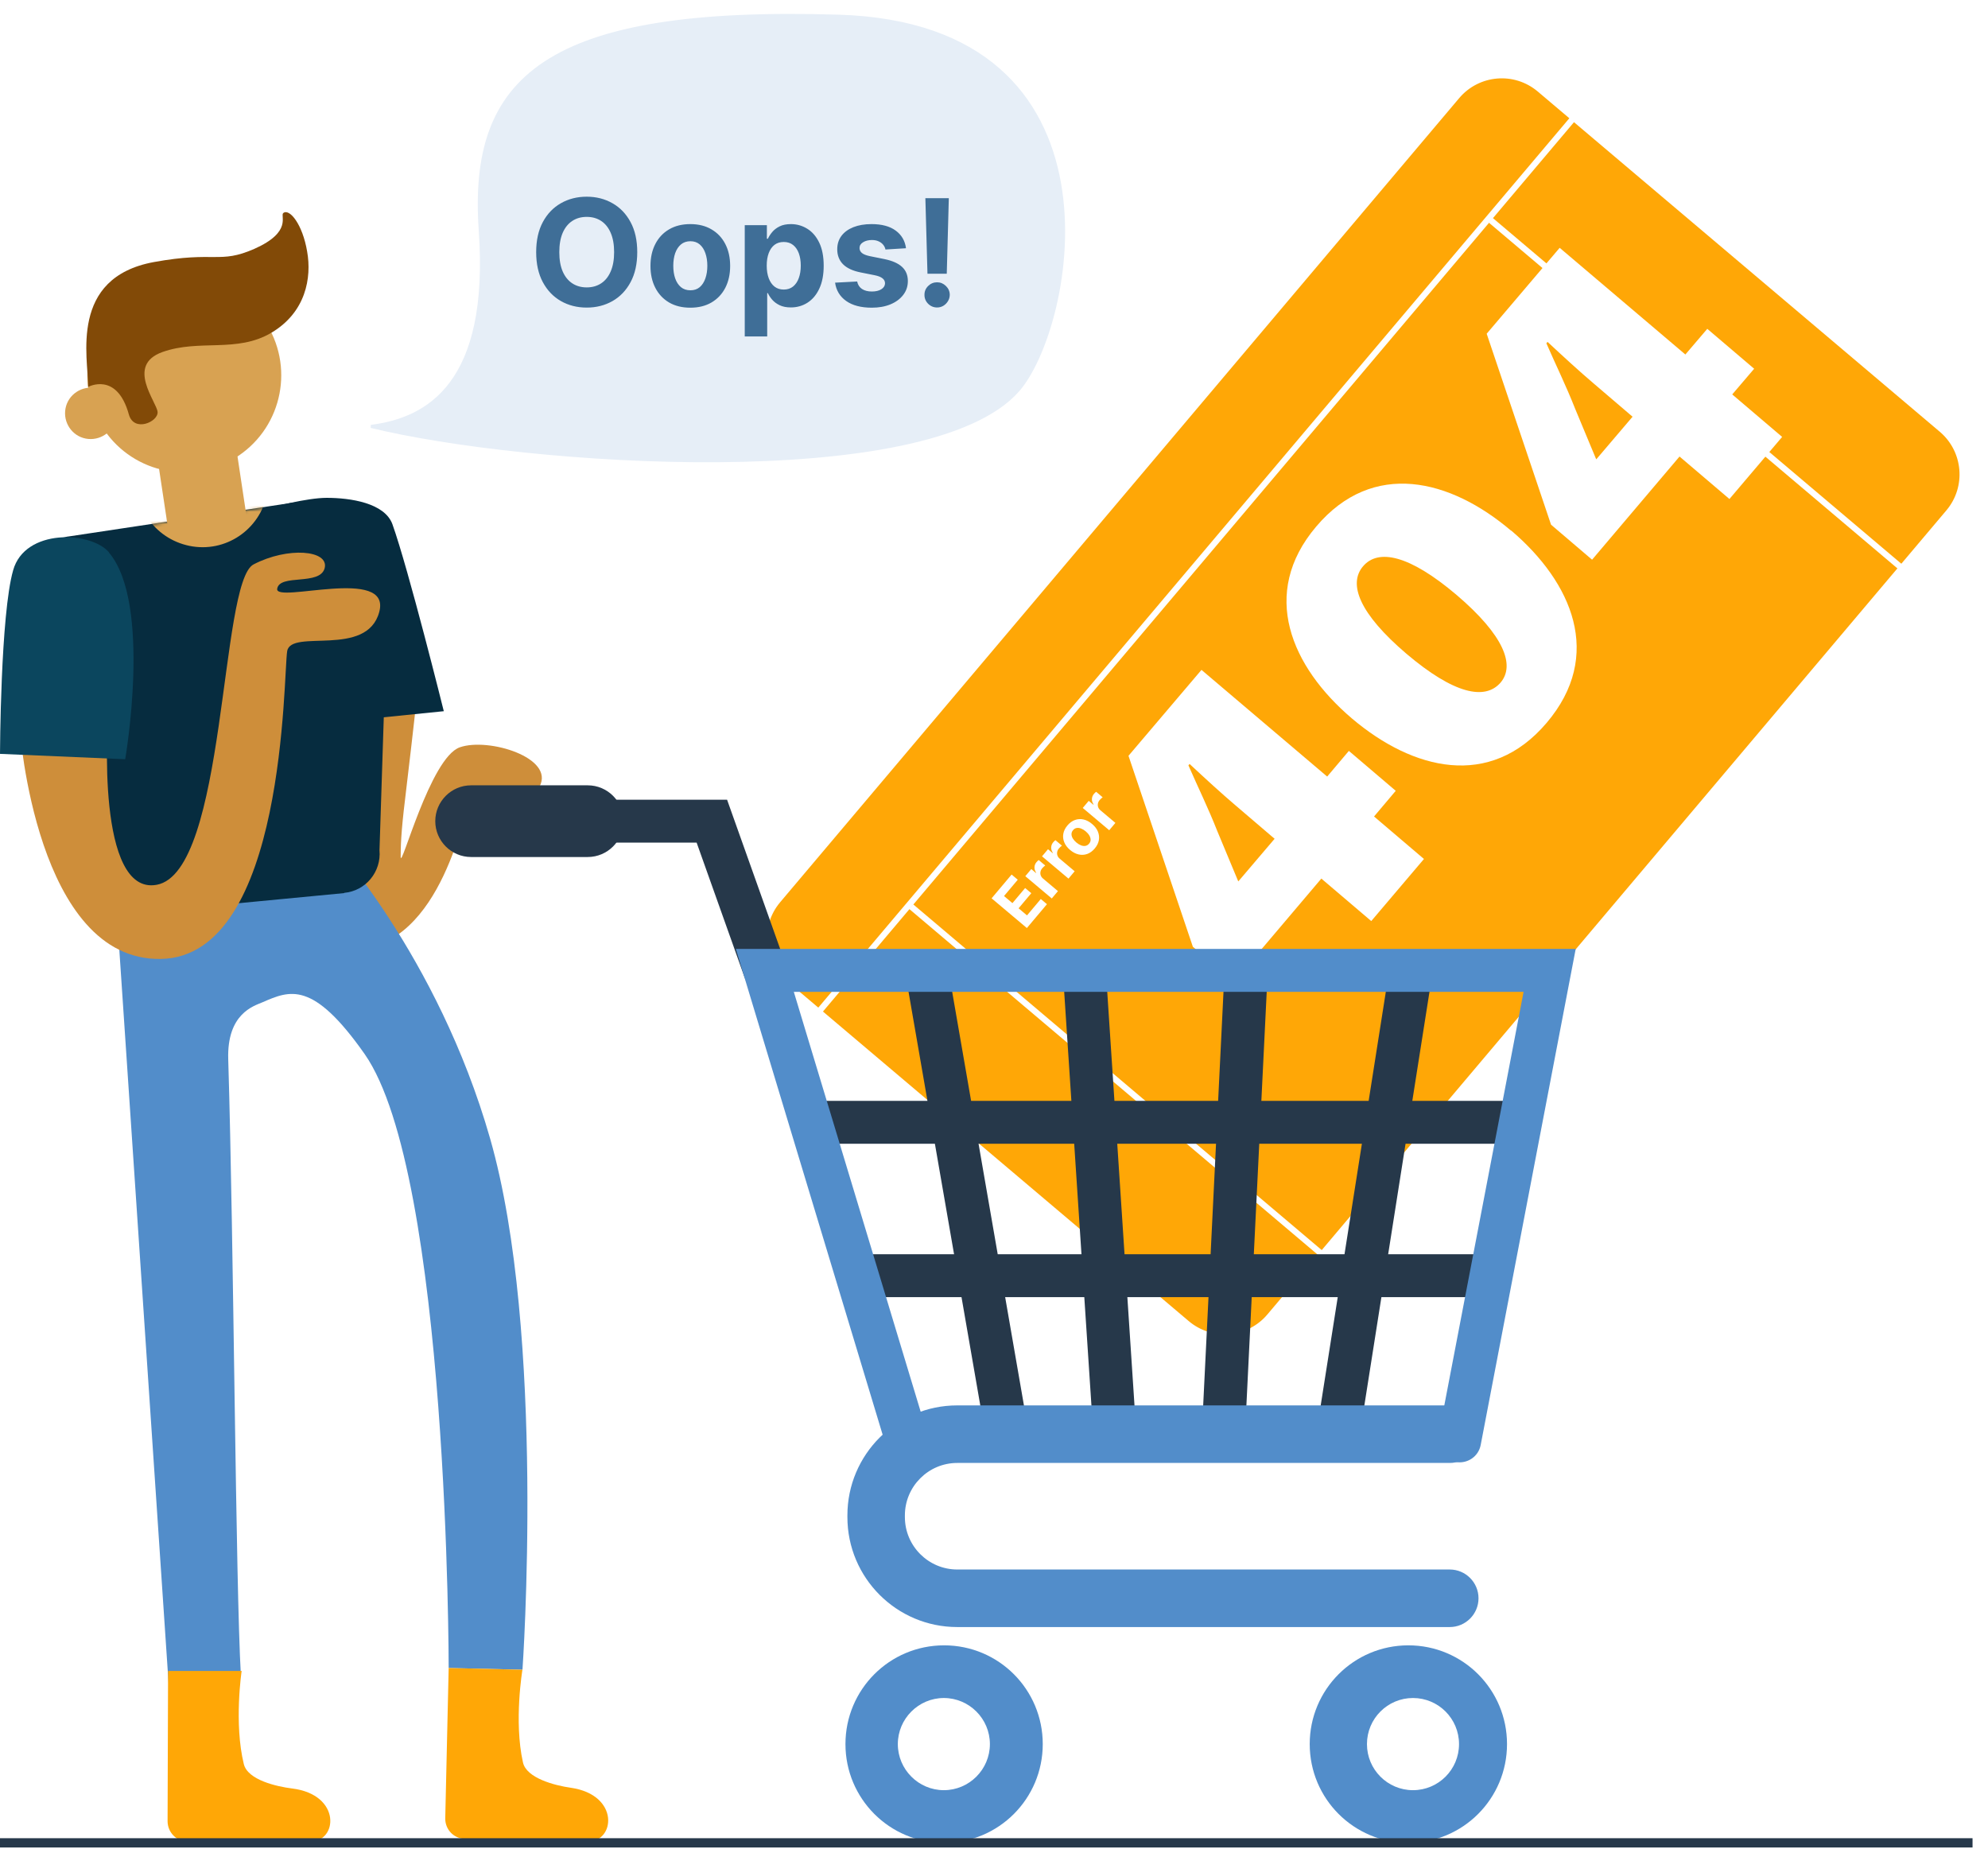
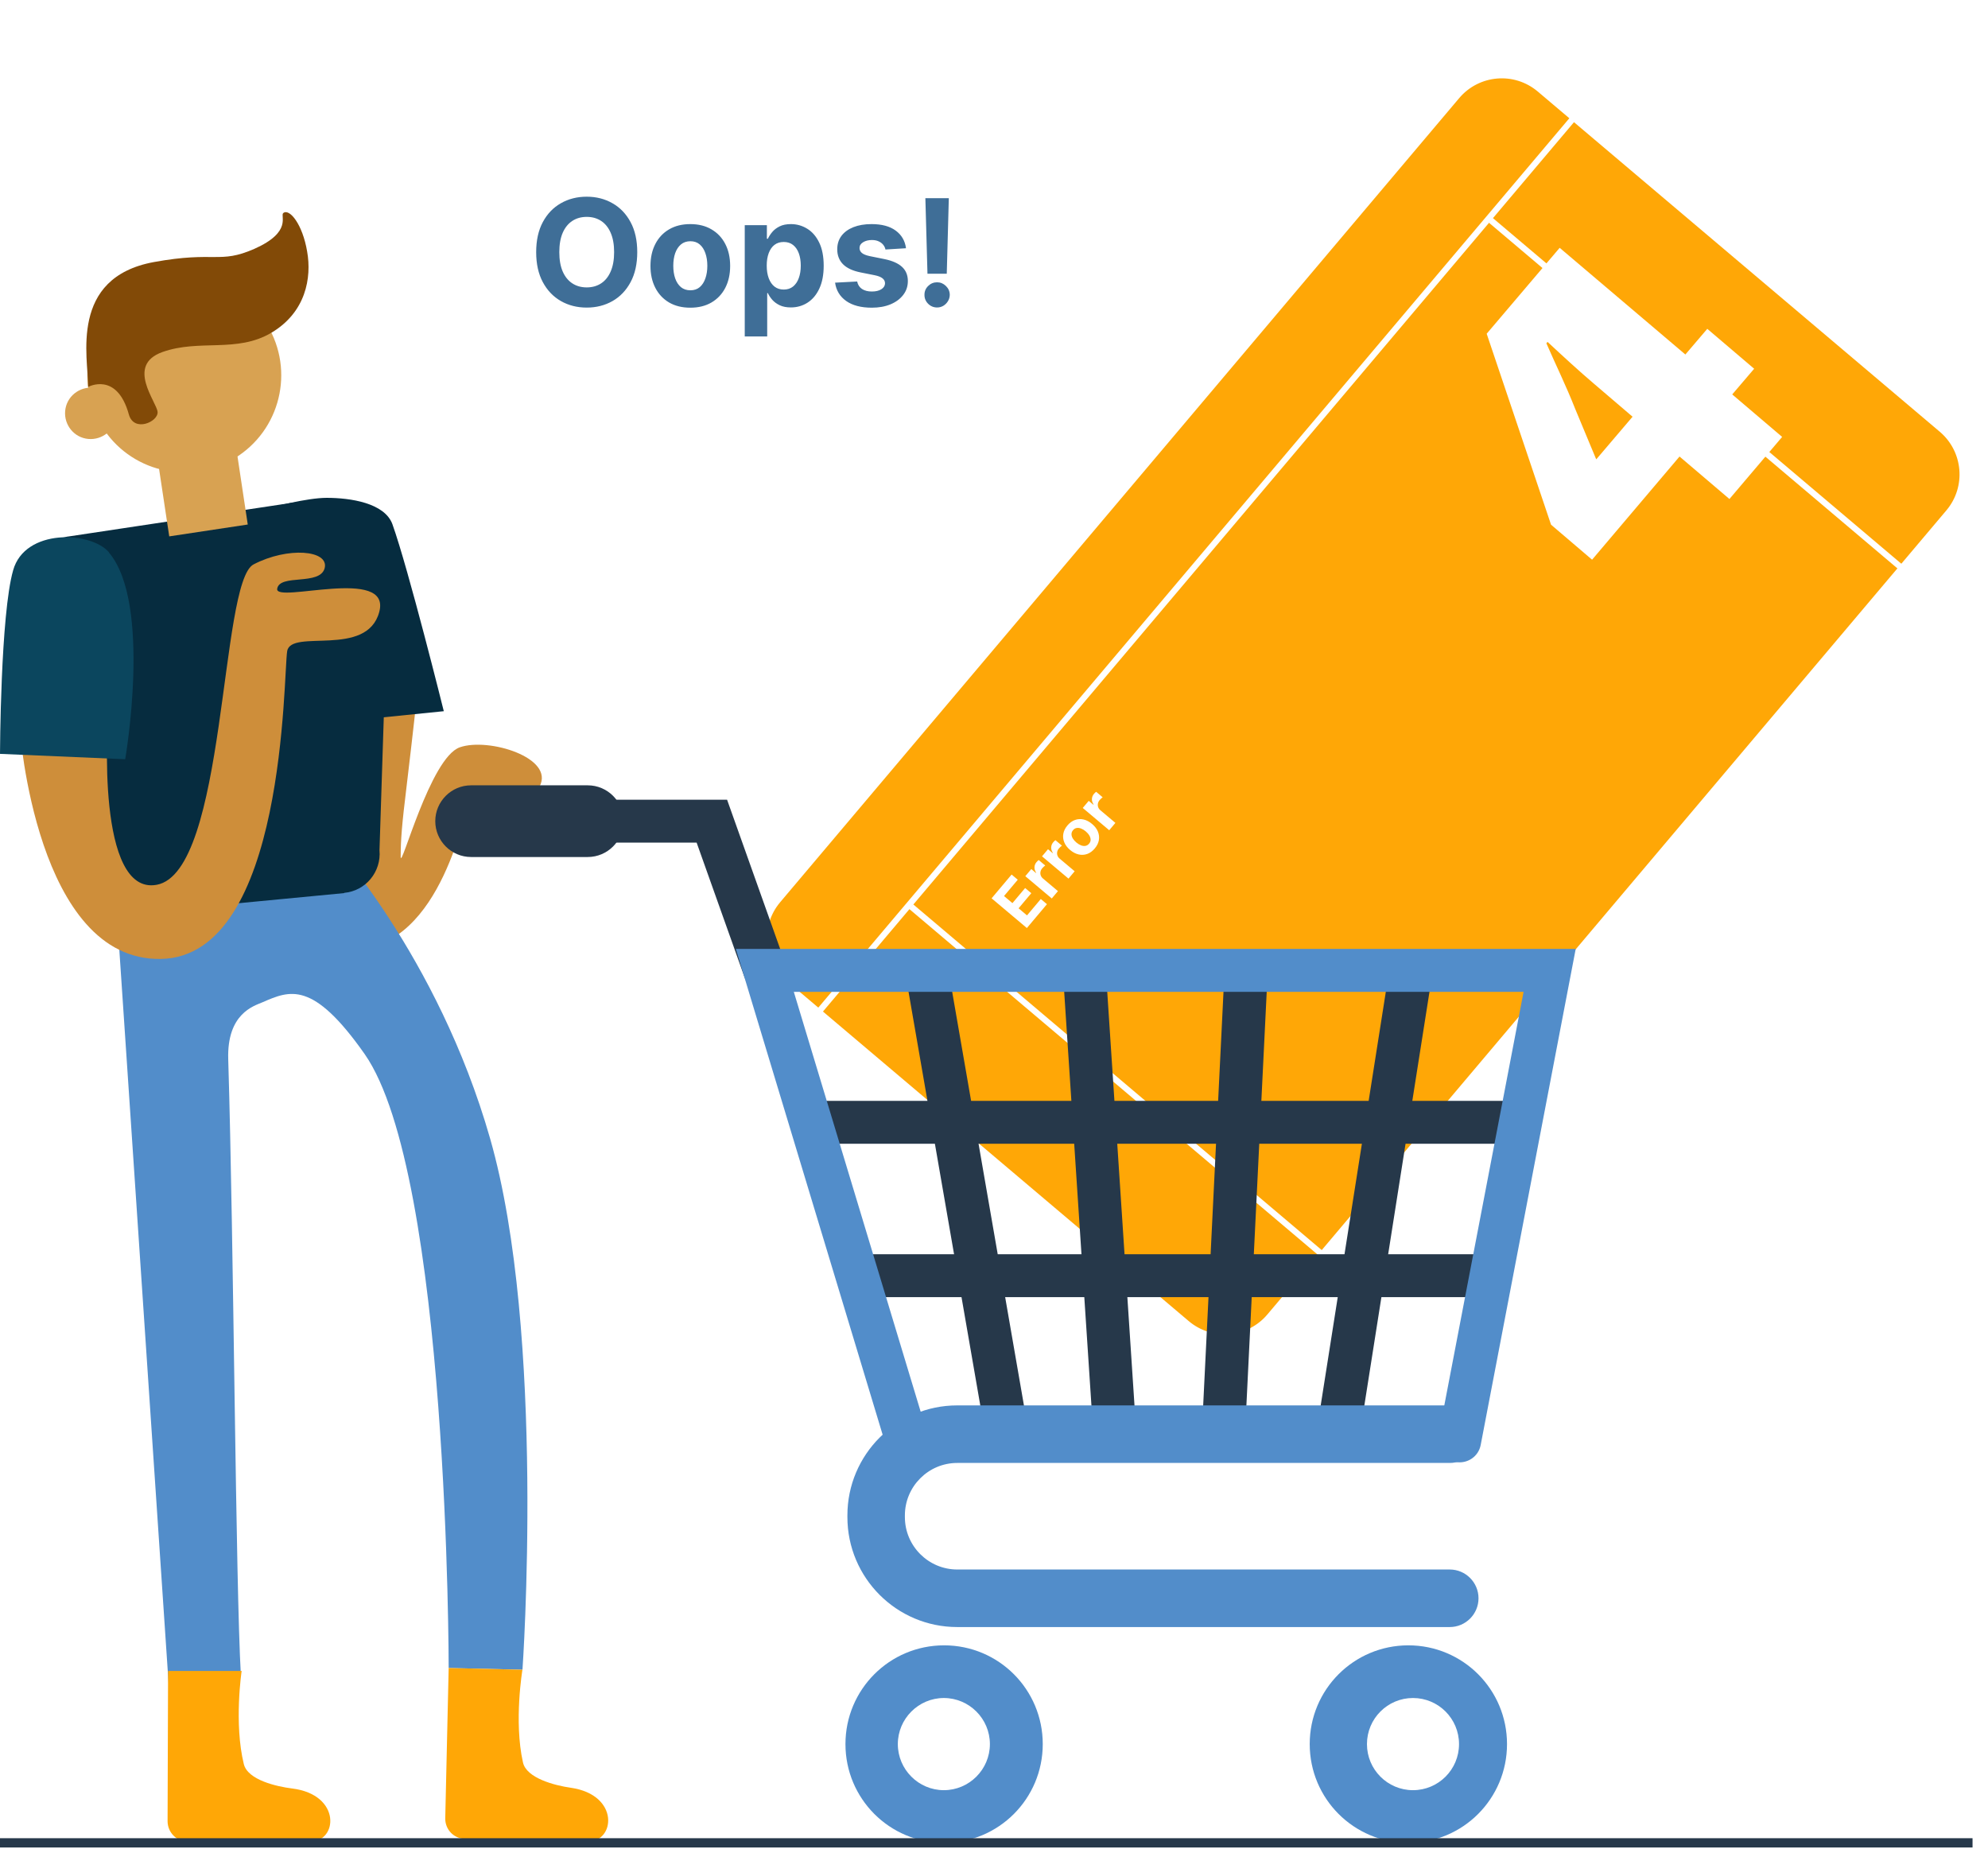
<svg xmlns="http://www.w3.org/2000/svg" width="643" height="598" viewBox="0 0 643 598" fill="none">
-   <path d="M155.35 74.6C158.827 123.962 138.544 135.577 120 137.9C169.838 150.095 300.229 159.14 329.205 126.285C347.306 105.761 366.293 8.149 271.253 5.245C176.213 2.341 151.873 25.237 155.35 74.6Z" fill="#E6EEF7" stroke="#E6EEF7" />
  <path d="M252.336 291.788L471.955 31.74C478.364 24.151 489.739 23.141 497.38 29.607L627.397 139.627C634.978 146.041 635.987 157.428 629.527 165.077L409.908 425.125C403.499 432.713 392.124 433.723 384.483 427.257L254.466 317.238C246.885 310.823 245.876 299.436 252.336 291.788Z" fill="#FFA706" />
  <path d="M539.077 0.956L257.916 333.875L259.42 335.148L540.581 2.228L539.077 0.956Z" fill="white" />
  <path d="M482.778 70.46L481.506 71.966L640.763 206.728L642.035 205.223L482.778 70.46Z" fill="white" />
  <path d="M295.346 292.462L294.075 293.968L453.332 428.73L454.603 427.225L295.346 292.462Z" fill="white" />
  <g filter="url(#filter0_d_919_6576)">
-     <path d="M443.518 293.886L427.377 280.146L399.093 313.516L385.818 302.191L365 240.433L388.608 212.649L429.262 247.152L436.277 238.848L451.437 251.758L444.423 260.063L460.564 273.804L443.518 293.886ZM412.216 267.235L399.847 256.665C394.869 252.437 390.042 247.983 384.762 243.076L384.385 243.528C387.553 250.776 390.796 257.345 393.737 264.819L400.375 280.75L400.526 281.052L412.292 267.235H412.216Z" fill="white" />
-   </g>
+     </g>
  <g filter="url(#filter1_d_919_6576)">
-     <path d="M488.772 167.576C508.458 184.337 518.791 207.968 500.237 229.787C481.908 251.38 456.943 245.038 437.257 228.353C417.646 211.668 407.313 187.961 425.717 166.293C444.121 144.549 469.162 150.966 488.772 167.652V167.576ZM454.906 207.44C470.217 220.425 480.324 222.615 485.378 216.726C490.13 211.064 486.358 201.4 471.123 188.414C455.811 175.428 445.78 173.39 440.877 179.128C435.975 184.865 439.67 194.454 454.906 207.44Z" fill="white" />
-   </g>
+     </g>
  <g filter="url(#filter2_d_919_6576)">
    <path d="M559.37 157.384L543.229 143.644L514.945 177.014L501.67 165.689L480.853 103.931L504.461 76.147L545.115 110.651L552.205 102.346L567.365 115.256L560.275 123.561L576.416 137.302L559.37 157.384ZM527.993 130.733L515.624 120.163C510.646 115.935 505.819 111.481 500.539 106.574L500.162 107.027C503.33 114.274 506.573 120.843 509.514 128.317L516.152 144.248L516.303 144.55L528.069 130.733H527.993Z" fill="white" />
  </g>
  <path d="M112.502 226.146L134.797 225.594C134.797 225.594 133.773 235.372 131.489 254.457C129.992 266.68 129.598 271.569 129.598 277.089C129.598 281.821 139.13 244.993 148.742 241.681C158.038 238.448 179.546 245.072 174.504 254.378C169.462 263.683 155.911 253.195 152.839 257.453C149.766 261.712 143.542 305.4 114.471 307.372C85.401 309.343 69.565 302.009 75.395 287.657C81.225 273.304 112.581 226.067 112.581 226.067L112.502 226.146Z" fill="#CE8E3A" />
  <path d="M106.357 271.097L36.713 279.219L54.518 544.268L77.916 541.981C76.183 511.778 75.632 401.926 73.82 342.623C73.347 327.797 82.092 325.352 84.849 324.17C93.752 320.305 101.157 316.993 117.938 340.888C145.197 379.845 145.118 539.458 145.118 539.458L168.989 540.01C168.989 540.01 176.631 431.419 158.511 368.174C141.494 308.713 106.357 271.097 106.357 271.097Z" fill="#528DCA" />
  <path d="M78.231 540.404H54.36L54.202 588.982C54.202 592.61 57.117 595.606 60.741 595.606H100.211C109.271 595.764 110.532 580.386 94.46 578.415C89.418 577.784 80.122 575.655 78.861 570.529C75.631 557.359 78.152 540.483 78.152 540.483L78.231 540.404Z" fill="#FFA706" />
  <path d="M168.988 540.009L145.117 539.457L144.014 588.035C143.936 591.662 146.772 594.659 150.474 594.738L189.945 595.605C199.005 595.842 200.58 580.464 184.587 578.177C179.545 577.468 170.249 575.102 169.146 569.976C166.152 556.727 168.988 539.93 168.988 539.93V540.009Z" fill="#FFA706" />
  <path d="M111.32 288.84L43.724 295.307C36.792 295.938 30.568 290.891 29.938 283.872L11.502 187.189C10.872 180.25 15.914 174.02 22.926 173.389L102.496 161.402C116.047 161.008 125.186 172.916 125.816 179.855L122.744 274.961C123.374 281.9 118.332 288.13 111.32 288.761V288.84Z" fill="#062C3F" />
  <path d="M87.764 164.162L92.175 235.215L143.542 230.01C143.542 230.01 132.118 184.035 126.919 169.525C124.398 162.664 113.368 161.008 105.647 161.008C99.266 161.008 87.842 164.083 87.842 164.083L87.764 164.162Z" fill="#062C3F" />
  <path d="M74.153 129.945L48.757 133.78L54.739 173.471L80.135 169.635L74.153 129.945Z" fill="#D8A252" />
  <path d="M77.167 147.386C91.515 137.68 95.286 118.169 85.59 103.807C75.894 89.445 56.402 85.67 42.054 95.376C27.706 105.081 23.934 124.592 33.631 138.954C43.327 153.317 62.819 157.091 77.167 147.386Z" fill="#D8A252" />
  <path d="M37.501 135.299C36.634 139.794 32.222 142.712 27.731 141.845C23.241 140.977 20.326 136.561 21.192 132.066C22.059 127.571 26.471 124.653 30.962 125.521C35.452 126.388 38.367 130.804 37.501 135.299Z" fill="#D8A252" />
  <path d="M325.452 469.114C322.143 469.114 319.149 466.748 318.598 463.357L293.86 320.778C293.23 316.993 295.751 313.365 299.533 312.734C303.314 312.103 306.938 314.627 307.568 318.412L332.306 460.991C332.936 464.777 330.415 468.404 326.634 469.035C326.24 469.035 325.846 469.114 325.452 469.114Z" fill="#26384A" />
  <path d="M360.274 466.038C356.65 466.038 353.577 463.199 353.341 459.493L344.045 318.412C343.808 314.548 346.723 311.236 350.505 310.999C354.365 310.684 357.674 313.681 357.91 317.466L367.207 458.547C367.443 462.411 364.528 465.723 360.747 465.96C360.589 465.96 360.431 465.96 360.274 465.96V466.038Z" fill="#26384A" />
  <path d="M433.069 469.114C433.069 469.114 432.36 469.114 431.966 469.036C428.185 468.405 425.585 464.856 426.136 461.071L448.589 318.491C449.22 314.706 452.765 312.104 456.546 312.656C460.328 313.287 462.928 316.835 462.376 320.621L439.923 463.2C439.372 466.67 436.378 469.114 433.069 469.114Z" fill="#26384A" />
  <path d="M395.883 466.039C395.883 466.039 395.647 466.039 395.568 466.039C391.708 465.881 388.793 462.569 388.95 458.705L395.883 317.624C396.041 313.76 399.35 310.763 403.21 310.999C407.07 311.157 409.985 314.469 409.828 318.333L402.895 459.414C402.737 463.121 399.665 466.039 395.962 466.039H395.883Z" fill="#26384A" />
  <path d="M485.695 369.908H262.74C258.88 369.908 255.808 366.753 255.808 362.968C255.808 359.183 258.959 356.028 262.74 356.028H485.695C489.556 356.028 492.628 359.183 492.628 362.968C492.628 366.753 489.477 369.908 485.695 369.908Z" fill="#26384A" />
  <path d="M247.378 320.779C244.542 320.779 241.863 318.965 240.839 316.126L225.319 272.516H190.182C186.322 272.516 183.249 269.362 183.249 265.576C183.249 261.791 186.4 258.637 190.182 258.637H235.167L253.996 311.552C255.256 315.179 253.366 319.201 249.742 320.463C248.954 320.779 248.166 320.857 247.378 320.857V320.779Z" fill="#26384A" />
  <path d="M477.975 419.511H281.333C277.473 419.511 274.4 416.357 274.4 412.572C274.4 408.786 277.552 405.632 281.333 405.632H477.975C481.835 405.632 484.908 408.786 484.908 412.572C484.908 416.357 481.756 419.511 477.975 419.511Z" fill="#26384A" />
  <path d="M468.915 526.208H309.616C290 526.208 274.085 510.279 274.085 490.642V490.09C274.085 470.454 290 454.524 309.616 454.524H468.915C474.036 454.524 478.211 458.704 478.211 463.83C478.211 468.956 474.036 473.135 468.915 473.135H309.616C300.241 473.135 292.678 480.785 292.678 490.09V490.642C292.678 500.027 300.32 507.597 309.616 507.597H468.915C474.036 507.597 478.211 511.777 478.211 516.903C478.211 522.029 474.036 526.208 468.915 526.208Z" fill="#528DCA" />
  <path d="M293.387 472.978C290.393 472.978 287.636 471.006 286.691 468.01L238.003 306.898H509.646L478.92 467.3C478.211 471.085 474.587 473.53 470.727 472.82C466.945 472.111 464.503 468.404 465.212 464.619L492.786 320.778H256.753L300.005 463.909C301.108 467.615 299.06 471.48 295.357 472.584C294.648 472.82 294.017 472.899 293.308 472.899L293.387 472.978Z" fill="#528DCA" />
  <path d="M190.103 277.168H152.366C145.985 277.168 140.785 271.963 140.785 265.576C140.785 259.188 145.985 253.983 152.366 253.983H190.103C196.484 253.983 201.684 259.188 201.684 265.576C201.684 271.963 196.484 277.168 190.103 277.168Z" fill="#26384A" />
  <path d="M337.269 564.061C337.269 581.726 323.009 596 305.362 596C287.715 596 273.455 581.726 273.455 564.061C273.455 546.397 287.715 532.123 305.362 532.123C323.009 532.123 337.269 546.397 337.269 564.061Z" fill="#528DCA" />
  <path d="M487.429 564.061C487.429 581.726 473.169 596 455.522 596C437.874 596 423.615 581.726 423.615 564.061C423.615 546.397 437.874 532.123 455.522 532.123C473.169 532.123 487.429 546.397 487.429 564.061Z" fill="#528DCA" />
  <path d="M320.173 564.062C320.173 572.263 313.477 578.966 305.283 578.966C297.09 578.966 290.394 572.263 290.394 564.062C290.394 555.86 297.09 549.157 305.283 549.157C313.477 549.157 320.173 555.86 320.173 564.062Z" fill="white" />
  <path d="M457.019 578.966C465.242 578.966 471.909 572.293 471.909 564.062C471.909 555.83 465.242 549.157 457.019 549.157C448.795 549.157 442.129 555.83 442.129 564.062C442.129 572.293 448.795 578.966 457.019 578.966Z" fill="white" />
  <mask id="mask0_919_6576" style="mask-type:luminance" maskUnits="userSpaceOnUse" x="11" y="160" width="115" height="136">
-     <path d="M111.32 288.839L43.724 295.306C36.792 295.937 30.568 290.89 29.938 283.871L11.502 187.189C10.872 180.249 15.914 174.019 22.926 173.388L108.878 160.77C115.811 160.14 125.186 172.994 125.895 179.933L122.822 275.039C123.453 281.979 118.41 288.208 111.399 288.839H111.32Z" fill="white" />
-   </mask>
+     </mask>
  <g mask="url(#mask0_919_6576)">
    <path d="M86.346 159.824C84.061 171.338 72.874 178.908 61.293 176.543C49.712 174.177 42.228 163.057 44.591 151.465C46.876 139.951 58.063 132.381 69.644 134.747C81.225 137.112 88.71 148.232 86.346 159.824Z" fill="#D8A252" />
  </g>
  <path d="M28.52 125.047C28.52 115.741 22.296 89.796 49.791 84.749C69.644 81.122 70.905 85.459 82.249 80.491C94.697 74.971 90.522 69.766 91.624 68.898C93.594 67.321 97.848 72.447 99.345 81.358C100.842 89.796 98.951 100.995 87.764 107.619C76.577 114.243 64.523 109.59 52.548 113.849C40.573 118.107 50.736 130.015 50.972 133.248C51.209 136.403 43.331 139.952 41.676 134.037C37.816 120.079 28.52 125.126 28.52 125.126V125.047Z" fill="#824A07" />
  <path d="M35.295 229.142C34.507 234.032 31.198 289.707 50.658 286.158C73.347 282.058 70.984 188.214 82.013 182.536C93.043 176.779 106.436 177.883 105.018 183.719C103.521 189.555 90.443 185.454 89.655 190.422C88.867 195.311 126.683 183.009 122.665 197.914C118.647 212.897 94.067 203.197 92.885 210.61C91.625 217.944 92.57 309.343 52.076 310.132C11.66 310.92 6.382 235.609 6.382 235.609L35.295 229.221V229.142Z" fill="#CE8E3A" />
  <path d="M35.216 178.673C49.239 195.154 40.494 245.546 40.494 245.546L0 243.811C0 243.811 0.158 198.703 4.254 184.429C8.036 170.865 29.386 171.733 35.295 178.673H35.216Z" fill="#0B465E" />
  <path d="M206.114 81.546C206.114 85.352 205.392 88.591 203.949 91.261C202.517 93.932 200.563 95.972 198.085 97.381C195.619 98.778 192.847 99.477 189.767 99.477C186.665 99.477 183.881 98.773 181.415 97.364C178.949 95.954 177 93.915 175.568 91.244C174.136 88.574 173.42 85.341 173.42 81.546C173.42 77.739 174.136 74.5 175.568 71.829C177 69.159 178.949 67.125 181.415 65.727C183.881 64.318 186.665 63.614 189.767 63.614C192.847 63.614 195.619 64.318 198.085 65.727C200.563 67.125 202.517 69.159 203.949 71.829C205.392 74.5 206.114 77.739 206.114 81.546ZM198.631 81.546C198.631 79.079 198.261 77 197.523 75.307C196.795 73.614 195.767 72.329 194.438 71.454C193.108 70.579 191.551 70.142 189.767 70.142C187.983 70.142 186.426 70.579 185.097 71.454C183.767 72.329 182.733 73.614 181.994 75.307C181.267 77 180.903 79.079 180.903 81.546C180.903 84.011 181.267 86.091 181.994 87.784C182.733 89.477 183.767 90.761 185.097 91.636C186.426 92.511 187.983 92.949 189.767 92.949C191.551 92.949 193.108 92.511 194.438 91.636C195.767 90.761 196.795 89.477 197.523 87.784C198.261 86.091 198.631 84.011 198.631 81.546ZM223.274 99.511C220.626 99.511 218.337 98.949 216.405 97.824C214.484 96.688 213.001 95.108 211.956 93.085C210.911 91.051 210.388 88.693 210.388 86.011C210.388 83.307 210.911 80.943 211.956 78.921C213.001 76.886 214.484 75.307 216.405 74.182C218.337 73.046 220.626 72.477 223.274 72.477C225.922 72.477 228.206 73.046 230.126 74.182C232.058 75.307 233.547 76.886 234.592 78.921C235.638 80.943 236.161 83.307 236.161 86.011C236.161 88.693 235.638 91.051 234.592 93.085C233.547 95.108 232.058 96.688 230.126 97.824C228.206 98.949 225.922 99.511 223.274 99.511ZM223.308 93.886C224.513 93.886 225.518 93.546 226.325 92.864C227.132 92.171 227.74 91.227 228.149 90.034C228.57 88.841 228.78 87.483 228.78 85.96C228.78 84.438 228.57 83.079 228.149 81.886C227.74 80.693 227.132 79.75 226.325 79.057C225.518 78.364 224.513 78.017 223.308 78.017C222.092 78.017 221.07 78.364 220.24 79.057C219.422 79.75 218.803 80.693 218.382 81.886C217.973 83.079 217.768 84.438 217.768 85.96C217.768 87.483 217.973 88.841 218.382 90.034C218.803 91.227 219.422 92.171 220.24 92.864C221.07 93.546 222.092 93.886 223.308 93.886ZM240.882 108.818V72.818H248.041V77.216H248.365C248.683 76.511 249.143 75.796 249.746 75.068C250.359 74.329 251.155 73.716 252.132 73.227C253.121 72.727 254.348 72.477 255.814 72.477C257.723 72.477 259.484 72.977 261.098 73.977C262.712 74.966 264.001 76.46 264.967 78.46C265.933 80.449 266.416 82.943 266.416 85.943C266.416 88.864 265.945 91.329 265.001 93.341C264.07 95.341 262.797 96.858 261.183 97.892C259.581 98.915 257.786 99.426 255.797 99.426C254.388 99.426 253.189 99.193 252.2 98.727C251.223 98.261 250.422 97.676 249.797 96.972C249.172 96.256 248.695 95.534 248.365 94.807H248.143V108.818H240.882ZM247.99 85.909C247.99 87.466 248.206 88.824 248.638 89.983C249.07 91.142 249.695 92.046 250.513 92.693C251.331 93.329 252.325 93.648 253.496 93.648C254.678 93.648 255.678 93.324 256.496 92.676C257.314 92.017 257.933 91.108 258.354 89.949C258.786 88.778 259.001 87.432 259.001 85.909C259.001 84.398 258.791 83.068 258.371 81.921C257.95 80.773 257.331 79.875 256.513 79.227C255.695 78.579 254.689 78.256 253.496 78.256C252.314 78.256 251.314 78.568 250.496 79.193C249.689 79.818 249.07 80.704 248.638 81.852C248.206 83 247.99 84.352 247.99 85.909ZM293.041 80.284L286.393 80.693C286.28 80.125 286.036 79.614 285.661 79.159C285.286 78.693 284.791 78.324 284.178 78.051C283.575 77.767 282.854 77.625 282.013 77.625C280.888 77.625 279.939 77.864 279.166 78.341C278.393 78.807 278.007 79.432 278.007 80.216C278.007 80.841 278.257 81.369 278.757 81.801C279.257 82.233 280.115 82.579 281.331 82.841L286.07 83.796C288.615 84.318 290.513 85.159 291.763 86.318C293.013 87.477 293.638 89 293.638 90.886C293.638 92.602 293.132 94.108 292.121 95.403C291.121 96.699 289.746 97.71 287.996 98.438C286.257 99.153 284.251 99.511 281.979 99.511C278.513 99.511 275.751 98.79 273.695 97.347C271.649 95.892 270.45 93.915 270.098 91.415L277.24 91.04C277.456 92.097 277.979 92.903 278.808 93.46C279.638 94.006 280.7 94.278 281.996 94.278C283.268 94.278 284.291 94.034 285.064 93.546C285.848 93.046 286.246 92.403 286.257 91.619C286.246 90.96 285.967 90.421 285.422 90C284.876 89.568 284.036 89.239 282.899 89.011L278.365 88.108C275.808 87.597 273.905 86.71 272.655 85.449C271.416 84.188 270.797 82.579 270.797 80.625C270.797 78.943 271.251 77.494 272.161 76.278C273.081 75.062 274.371 74.125 276.03 73.466C277.7 72.807 279.655 72.477 281.893 72.477C285.2 72.477 287.803 73.176 289.7 74.574C291.609 75.972 292.723 77.875 293.041 80.284ZM306.886 64.091L306.222 88.534H299.983L299.301 64.091H306.886ZM303.102 99.443C301.977 99.443 301.011 99.046 300.205 98.25C299.398 97.443 299 96.477 299.011 95.352C299 94.239 299.398 93.284 300.205 92.489C301.011 91.693 301.977 91.296 303.102 91.296C304.182 91.296 305.131 91.693 305.949 92.489C306.767 93.284 307.182 94.239 307.193 95.352C307.182 96.102 306.983 96.79 306.597 97.415C306.222 98.028 305.727 98.523 305.114 98.898C304.5 99.261 303.83 99.443 303.102 99.443Z" fill="#3F6E97" />
  <path d="M332.134 300.138L320.722 290.529L327.197 282.839L329.186 284.514L324.743 289.791L327.462 292.081L331.572 287.2L333.562 288.875L329.452 293.756L332.176 296.05L336.638 290.751L338.628 292.426L332.134 300.138ZM340.186 290.574L331.628 283.368L333.565 281.067L335.059 282.324L335.134 282.235C334.734 281.632 334.553 281.032 334.592 280.436C334.626 279.837 334.845 279.297 335.249 278.818C335.349 278.699 335.464 278.577 335.595 278.452C335.726 278.327 335.848 278.224 335.961 278.142L338.068 279.915C337.94 279.999 337.781 280.128 337.589 280.303C337.397 280.478 337.232 280.647 337.095 280.81C336.801 281.16 336.614 281.536 336.535 281.939C336.455 282.335 336.482 282.726 336.615 283.111C336.751 283.492 336.994 283.83 337.343 284.124L342.185 288.201L340.186 290.574ZM345.593 284.154L337.034 276.947L338.971 274.646L340.465 275.903L340.54 275.814C340.14 275.211 339.959 274.611 339.998 274.015C340.032 273.416 340.251 272.877 340.655 272.398C340.755 272.279 340.87 272.157 341.001 272.032C341.132 271.907 341.254 271.803 341.367 271.721L343.474 273.495C343.346 273.578 343.187 273.707 342.995 273.882C342.803 274.057 342.639 274.226 342.501 274.39C342.207 274.739 342.02 275.115 341.941 275.518C341.861 275.915 341.888 276.305 342.021 276.69C342.157 277.071 342.4 277.409 342.749 277.703L347.591 281.78L345.593 284.154ZM354.086 274.405C353.358 275.271 352.543 275.865 351.644 276.186C350.744 276.501 349.819 276.551 348.87 276.336C347.918 276.118 347.003 275.64 346.126 274.902C345.242 274.158 344.613 273.336 344.24 272.438C343.863 271.536 343.754 270.616 343.915 269.679C344.075 268.735 344.52 267.83 345.249 266.964C345.978 266.099 346.792 265.508 347.692 265.193C348.592 264.871 349.518 264.82 350.47 265.038C351.419 265.253 352.336 265.732 353.22 266.477C354.097 267.215 354.724 268.035 355.101 268.937C355.474 269.835 355.581 270.757 355.421 271.701C355.26 272.638 354.815 273.54 354.086 274.405ZM352.257 272.846C352.588 272.452 352.754 272.03 352.753 271.578C352.748 271.124 352.607 270.665 352.33 270.203C352.056 269.737 351.67 269.295 351.172 268.876C350.674 268.456 350.172 268.151 349.667 267.96C349.164 267.766 348.688 267.705 348.239 267.778C347.791 267.851 347.401 268.084 347.069 268.478C346.734 268.875 346.566 269.305 346.565 269.767C346.566 270.225 346.704 270.687 346.978 271.153C347.256 271.615 347.643 272.056 348.141 272.475C348.639 272.894 349.139 273.201 349.642 273.396C350.147 273.587 350.626 273.644 351.078 273.567C351.529 273.484 351.922 273.243 352.257 272.846ZM358.766 268.508L350.207 261.302L352.144 259.001L353.638 260.258L353.713 260.169C353.313 259.566 353.132 258.966 353.171 258.37C353.206 257.771 353.425 257.231 353.828 256.752C353.928 256.633 354.044 256.511 354.174 256.386C354.305 256.261 354.427 256.158 354.541 256.076L356.647 257.849C356.52 257.933 356.36 258.062 356.168 258.237C355.976 258.412 355.812 258.581 355.674 258.744C355.38 259.094 355.194 259.47 355.114 259.873C355.035 260.269 355.061 260.66 355.194 261.045C355.33 261.426 355.573 261.764 355.922 262.058L360.764 266.135L358.766 268.508Z" fill="white" />
  <path d="M0 596H638" stroke="#26384A" stroke-width="3" />
  <defs>
    <filter id="filter0_d_919_6576" x="365" y="212.649" width="95.563" height="104.866" filterUnits="userSpaceOnUse" color-interpolation-filters="sRGB">
      <feFlood flood-opacity="0" result="BackgroundImageFix" />
      <feColorMatrix in="SourceAlpha" type="matrix" values="0 0 0 0 0 0 0 0 0 0 0 0 0 0 0 0 0 0 127 0" result="hardAlpha" />
      <feOffset dy="4" />
      <feComposite in2="hardAlpha" operator="out" />
      <feColorMatrix type="matrix" values="0 0 0 0 0.149 0 0 0 0 0.22 0 0 0 0 0.29 0 0 0 1 0" />
      <feBlend mode="normal" in2="BackgroundImageFix" result="effect1_dropShadow_919_6576" />
      <feBlend mode="normal" in="SourceGraphic" in2="effect1_dropShadow_919_6576" result="shape" />
    </filter>
    <filter id="filter1_d_919_6576" x="416.104" y="152.416" width="93.854" height="95.154" filterUnits="userSpaceOnUse" color-interpolation-filters="sRGB">
      <feFlood flood-opacity="0" result="BackgroundImageFix" />
      <feColorMatrix in="SourceAlpha" type="matrix" values="0 0 0 0 0 0 0 0 0 0 0 0 0 0 0 0 0 0 127 0" result="hardAlpha" />
      <feOffset dy="4" />
      <feComposite in2="hardAlpha" operator="out" />
      <feColorMatrix type="matrix" values="0 0 0 0 0.149 0 0 0 0 0.22 0 0 0 0 0.29 0 0 0 1 0" />
      <feBlend mode="normal" in2="BackgroundImageFix" result="effect1_dropShadow_919_6576" />
      <feBlend mode="normal" in="SourceGraphic" in2="effect1_dropShadow_919_6576" result="shape" />
    </filter>
    <filter id="filter2_d_919_6576" x="480.853" y="76.147" width="95.563" height="104.866" filterUnits="userSpaceOnUse" color-interpolation-filters="sRGB">
      <feFlood flood-opacity="0" result="BackgroundImageFix" />
      <feColorMatrix in="SourceAlpha" type="matrix" values="0 0 0 0 0 0 0 0 0 0 0 0 0 0 0 0 0 0 127 0" result="hardAlpha" />
      <feOffset dy="4" />
      <feComposite in2="hardAlpha" operator="out" />
      <feColorMatrix type="matrix" values="0 0 0 0 0.149 0 0 0 0 0.22 0 0 0 0 0.29 0 0 0 1 0" />
      <feBlend mode="normal" in2="BackgroundImageFix" result="effect1_dropShadow_919_6576" />
      <feBlend mode="normal" in="SourceGraphic" in2="effect1_dropShadow_919_6576" result="shape" />
    </filter>
  </defs>
</svg>